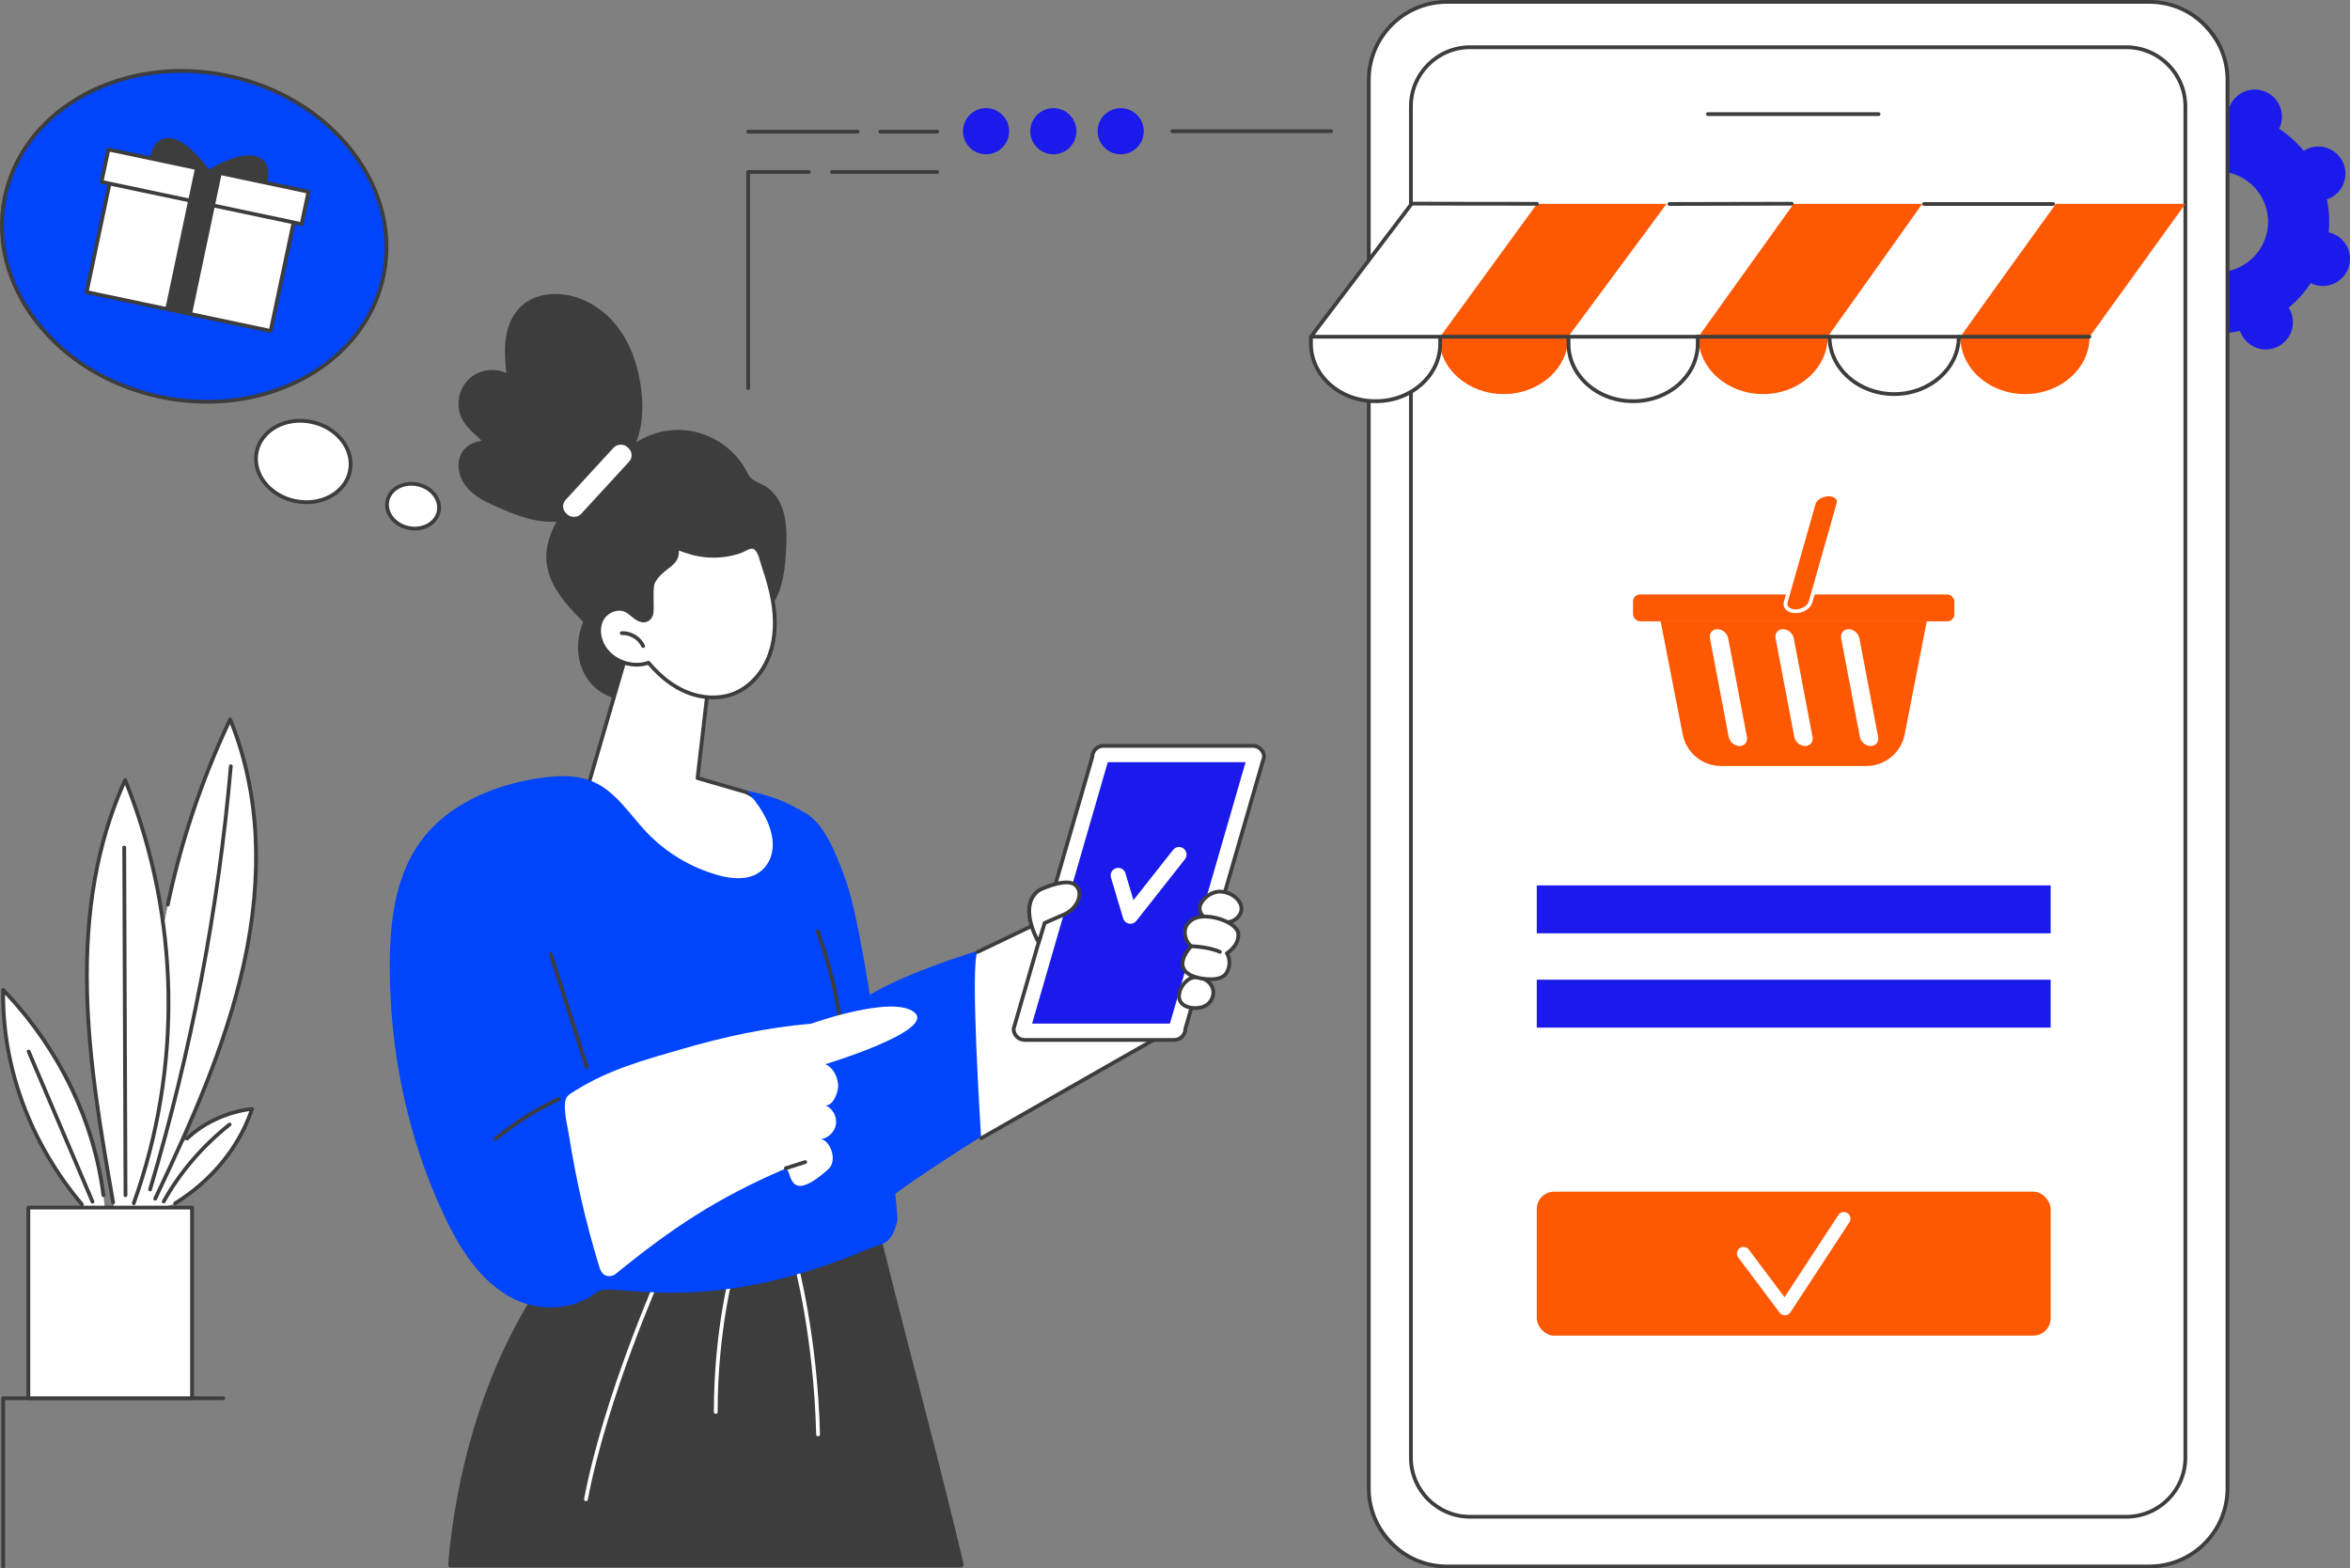
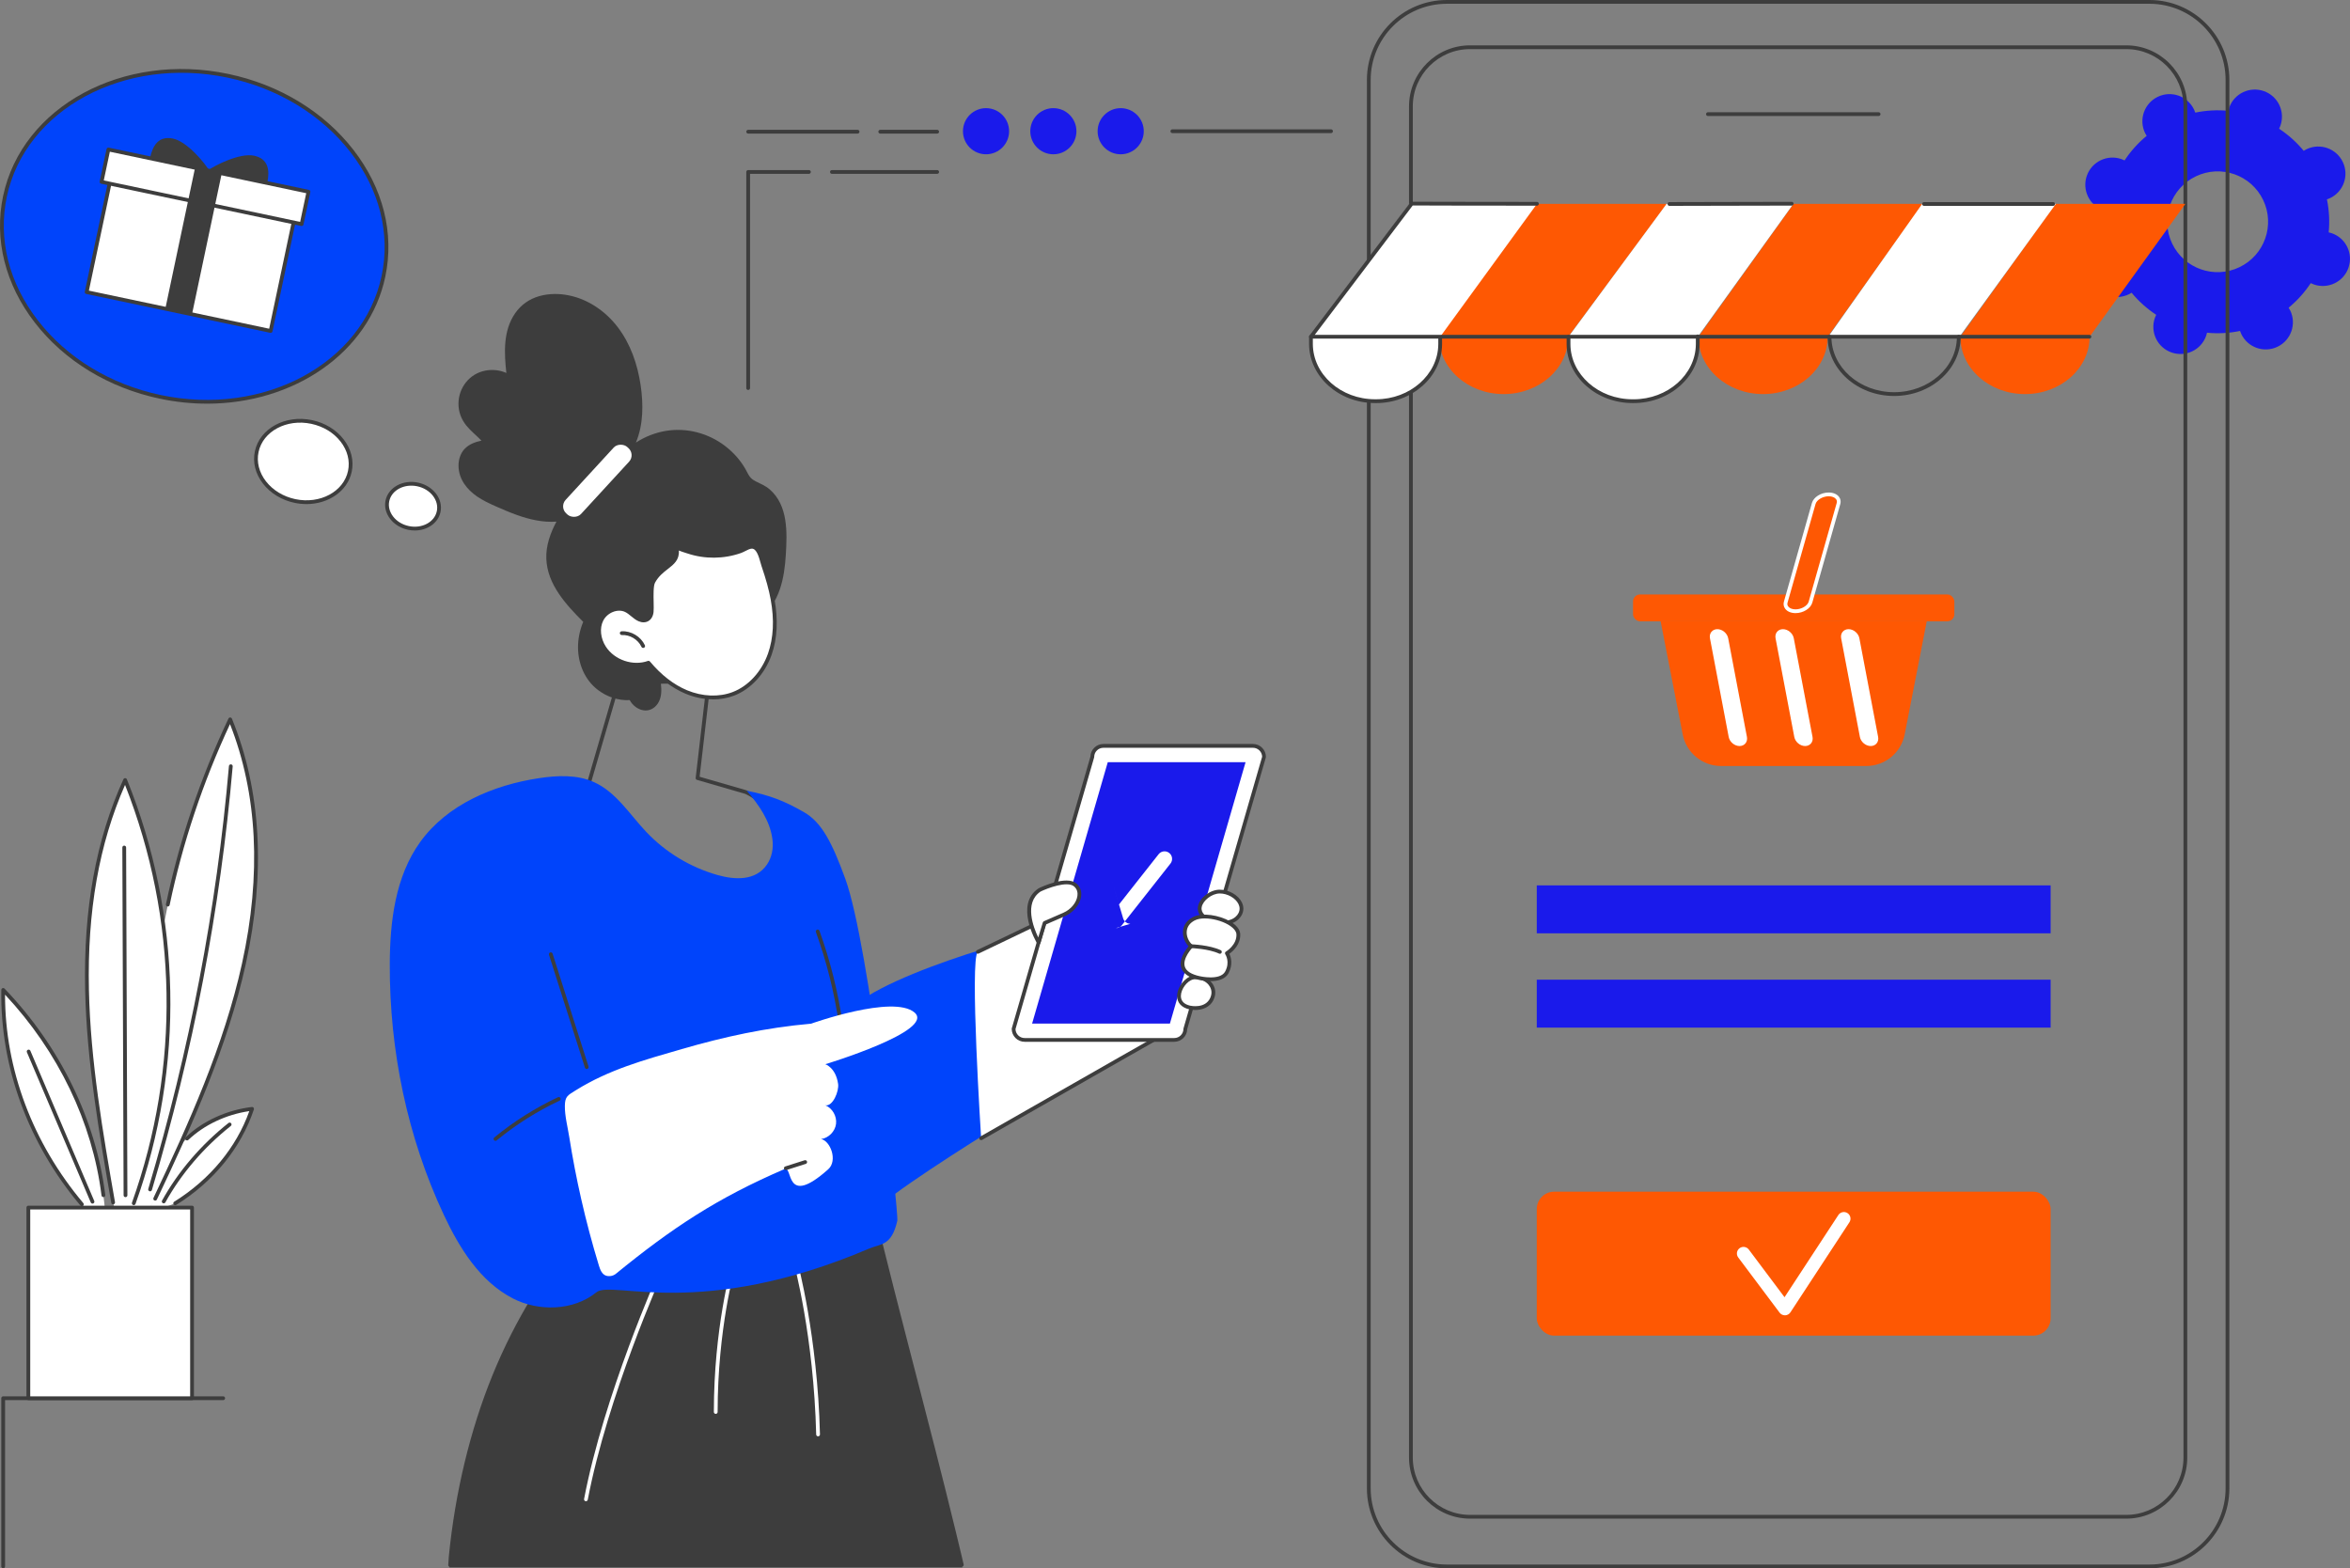
<svg xmlns="http://www.w3.org/2000/svg" id="Ebene_2" data-name="Ebene 2" viewBox="0 0 1246.01 831.5">
  <rect x="0" y="0" width="1246.01" height="831.5" fill="#808080" stroke="none" />
  <defs>
    <style>      .cls-1 {        fill: #0044fb;      }      .cls-1, .cls-2, .cls-3, .cls-4, .cls-5 {        stroke-width: 0px;      }      .cls-2 {        fill: #fe5803;      }      .cls-3 {        fill: #fff;      }      .cls-4 {        fill: #3d3d3d;      }      .cls-5 {        fill: #1a1aeb;      }    </style>
  </defs>
  <g id="Illustration">
    <g id="Order_placed" data-name="Order placed">
      <path class="cls-5" d="M1222.99,79.1c-.54.26-1.04.55-1.53.86-3.79-4.59-8.19-8.51-13.04-11.7.26-.52.49-1.05.69-1.61,2.65-7.49-1.28-15.71-8.78-18.35-7.5-2.64-15.73,1.29-18.38,8.78-.2.56-.35,1.12-.47,1.68-5.77-.56-11.67-.26-17.51.94-.18-.55-.39-1.09-.65-1.62-3.43-7.17-12.03-10.2-19.2-6.77s-10.21,12.02-6.78,19.19c.26.53.55,1.04.86,1.52-4.6,3.79-8.53,8.19-11.72,13.03-.52-.26-1.05-.49-1.61-.69-7.5-2.64-15.73,1.29-18.38,8.78-2.65,7.49,1.28,15.71,8.78,18.35.56.2,1.12.35,1.69.47-.56,5.77-.27,11.66.93,17.49-.55.18-1.09.39-1.63.65-7.18,3.43-10.21,12.02-6.78,19.19,3.43,7.17,12.03,10.2,19.2,6.77.54-.26,1.04-.55,1.53-.86,3.79,4.59,8.19,8.51,13.04,11.7-.26.52-.49,1.05-.69,1.61-2.65,7.49,1.28,15.71,8.78,18.35,7.5,2.64,15.73-1.29,18.38-8.78.2-.56.35-1.12.47-1.68,5.77.56,11.67.26,17.51-.94.18.55.39,1.09.65,1.62,3.43,7.17,12.03,10.2,19.2,6.77s10.21-12.02,6.78-19.19c-.26-.53-.55-1.04-.86-1.52,4.6-3.79,8.53-8.19,11.72-13.03.52.26,1.05.49,1.61.69,7.5,2.64,15.73-1.29,18.38-8.78,2.65-7.49-1.28-15.71-8.78-18.35-.56-.2-1.12-.35-1.69-.47.56-5.77.27-11.66-.93-17.49.55-.18,1.09-.39,1.63-.65,7.18-3.43,10.21-12.02,6.78-19.19-3.43-7.17-12.03-10.2-19.2-6.77ZM1187.37,141.68c-13.33,6.37-29.3.74-35.67-12.57-6.37-13.31-.73-29.26,12.6-35.63,13.33-6.37,29.3-.74,35.67,12.57,6.37,13.31.73,29.26-12.6,35.63Z" />
      <g>
        <g>
          <path class="cls-4" d="M246.36,237.95c-2.29,2.48-3.31,5.86-3.24,9.19.14,6.92,4.41,12.4,9.94,16.16,3,2.04,6.29,3.59,9.59,5.06,3.75,1.66,7.52,3.29,11.39,4.67,6.71,2.4,13.85,4.05,21,3.53-3.24,6.05-5.65,12.82-5.37,19.74.54,13.58,10.46,24.29,19.56,33.41-1.81,4.35-2.8,9.02-2.75,13.75.09,8.57,3.59,16.98,10.47,22.28,4.79,3.7,10.9,5.78,16.92,5.45.21.38.45.76.71,1.12,1.75,2.46,4.56,4.31,7.64,4.38,3.1.07,5.74-1.94,7.11-4.63,1.52-2.99,1.44-6.32,1.09-9.56,5.3.13,10.62-.5,15.74-1.88,9.93-2.67,19.22-8.07,26.23-15.61,3.51-3.77,6.55-8.25,7.7-13.34.2-.87.34-1.75.42-2.64.91-.5,1.79-1.03,2.62-1.65,10.34-7.72,12.76-21.03,13.51-33.13.73-11.86,1.32-26.36-8.65-34.87-2.22-1.9-4.77-2.89-7.34-4.2-1.3-.67-2.44-1.48-3.27-2.69-.85-1.23-1.46-2.62-2.2-3.91-2.71-4.73-6.42-8.82-10.74-12.13-8.87-6.78-20.2-9.8-31.24-8.02-5.72.92-11.2,3.08-16.04,6.23,4-9.51,4-20.41,2.5-30.52-1.63-11-5.39-21.92-12.21-30.8-6.31-8.23-15.39-14.56-25.63-16.69-5.21-1.09-10.73-1.1-15.87.35-5.25,1.48-9.71,4.59-12.81,9.08-6.42,9.28-5.83,20.91-4.66,31.66-3.45-1.55-7.35-1.95-11.09-1.25-8.42,1.57-14.24,9.01-14.3,17.49-.03,4.29,1.45,8.27,4.13,11.6,2.39,2.97,5.42,5.31,8.06,8.03-3.28.74-6.57,1.84-8.9,4.37Z" />
          <rect class="cls-3" x="292.83" y="249.35" width="47.81" height="11.07" rx="5.06" ry="5.06" transform="translate(718.73 194.21) rotate(132.59)" />
          <g>
-             <path class="cls-3" d="M335.58,335.08l-24.48,84.06s46.74,57.6,81.96,55.33c35.22-2.27,28.66-42.14,2.41-54.52l-25.62-7.42,7.64-65.89-41.91-11.57Z" />
            <path class="cls-4" d="M390.98,475.54c-35,0-78.78-53.45-80.66-55.77-.21-.25-.28-.59-.18-.91l24.48-84.06c.15-.52.7-.83,1.23-.68l41.91,11.57c.48.13.78.59.73,1.08l-7.54,65.05,24.8,7.18c.05.01.1.03.15.06,15.03,7.09,24.7,23.74,22,37.9-2.07,10.88-11.1,17.63-24.78,18.51-.71.05-1.42.07-2.14.07ZM312.2,418.91c4.25,5.11,48.04,56.67,80.79,54.56,12.88-.83,21.03-6.83,22.94-16.89,2.53-13.29-6.61-28.95-20.82-35.69l-25.54-7.4c-.47-.14-.77-.59-.71-1.08l7.54-65.04-40.13-11.08-24.06,82.61Z" />
          </g>
          <g>
            <g>
              <path class="cls-3" d="M409.61,317.66c1.77,9.67,1.82,19.86-1.45,29.13-3.27,9.28-10.15,17.54-19.33,21.05-7.96,3.05-17.08,2.31-24.95-.97-7.87-3.29-14.57-8.97-20.03-15.51-8.4,2.99-18.64-.5-23.47-7.98-2.79-4.32-3.77-10.07-1.49-14.68,2.28-4.61,8.28-7.37,12.93-5.17,2.65,1.25,4.54,3.81,7.24,4.95,3.01,1.27,6.02-.1,6.46-4.08.36-3.25-.67-13.06.89-15.94,4.89-9.05,14.54-8.65,12.2-18.68.22.95,5.25,2.38,6.15,2.68,2.26.76,4.58,1.33,6.93,1.69,4.64.72,9.41.67,14.03-.13,2.35-.41,4.66-1.01,6.91-1.81,1.78-.63,4.1-2.32,6-2.34,3.97-.04,5.16,7.2,6.12,10,1.99,5.82,3.76,11.73,4.87,17.78Z" />
              <path class="cls-4" d="M378,370.77c-4.8,0-9.77-1-14.5-2.97-7.19-3-13.9-8.14-19.97-15.27-8.65,2.71-19.06-.98-23.99-8.6-3.25-5.03-3.84-11.03-1.55-15.66,2.64-5.34,9.3-7.97,14.25-5.63,1.39.66,2.55,1.61,3.68,2.54,1.16.95,2.25,1.85,3.52,2.39,1.23.52,2.41.51,3.33-.03.97-.57,1.58-1.69,1.75-3.24.12-1.04.08-2.93.04-4.93-.09-4.33-.19-9.25.96-11.38,2.06-3.81,4.87-5.99,7.35-7.91,3.62-2.81,6.02-4.67,4.76-10.06,0,0,0,0,0,0-.12-.54.21-1.08.75-1.2.48-.11.95.14,1.14.57.31.28,1.44.84,4.93,1.94.27.09.49.15.62.2,2.18.74,4.45,1.29,6.77,1.65,4.54.71,9.16.66,13.71-.13,2.31-.4,4.58-.99,6.75-1.76.56-.2,1.22-.53,1.91-.88,1.45-.74,2.94-1.5,4.41-1.51.02,0,.03,0,.05,0,4.01,0,5.51,5.37,6.51,8.93.19.67.36,1.28.52,1.75,2.38,6.94,3.94,12.64,4.91,17.93,2.04,11.09,1.54,21.07-1.49,29.65-3.58,10.16-11.03,18.25-19.92,21.66-3.47,1.33-7.28,1.99-11.19,1.99ZM343.85,350.37c.29,0,.57.13.77.36,5.98,7.15,12.59,12.28,19.65,15.23,8.12,3.39,16.94,3.74,24.2.96,8.35-3.19,15.36-10.84,18.75-20.45,2.9-8.24,3.38-17.87,1.41-28.62-.95-5.19-2.49-10.79-4.83-17.64-.17-.5-.35-1.14-.55-1.86-.83-2.97-2.08-7.47-4.58-7.47,0,0-.02,0-.02,0-1,.01-2.28.66-3.53,1.3-.75.38-1.46.74-2.15.99-2.27.81-4.65,1.43-7.07,1.85-4.77.83-9.6.87-14.36.13-2.43-.38-4.81-.96-7.1-1.73-.12-.04-.32-.1-.58-.18-1.72-.54-2.99-.98-3.92-1.37.34,5-2.67,7.34-5.84,9.8-2.32,1.8-4.96,3.85-6.81,7.28-.9,1.67-.8,6.7-.72,10.38.04,2.16.08,4.02-.05,5.19-.24,2.17-1.21,3.86-2.73,4.75-1.45.85-3.32.9-5.12.14-1.54-.65-2.79-1.69-4.01-2.69-1.08-.89-2.1-1.73-3.26-2.28-3.94-1.86-9.47.38-11.61,4.71-1.95,3.95-1.39,9.32,1.44,13.69,4.57,7.07,14.37,10.41,22.3,7.58.11-.04.22-.06.34-.06Z" />
            </g>
            <path class="cls-4" d="M341.03,343.53c-.38,0-.74-.21-.91-.58-1.83-3.9-6.12-6.48-10.42-6.26-.52.03-1.02-.4-1.05-.95-.03-.55.4-1.02.95-1.05,5.09-.26,10.16,2.79,12.33,7.41.23.5.02,1.1-.48,1.33-.14.06-.28.09-.42.09Z" />
          </g>
        </g>
        <g>
          <g>
            <path class="cls-4" d="M510.27,831l-48.99-195.03-165.36,33.64c-37.53,49.63-52.41,110.1-57.69,161.39h272.04Z" />
            <path class="cls-4" d="M238.67,830.78s-.05,0-.07,0c-.55-.04-.97-.52-.93-1.07l.3-4.43c3.32-33.86,11.32-67.09,23.14-96.12,6.01-14.75,13.17-28.92,21.3-42.11,2.06-3.35,4.23-6.69,6.43-9.94.39-.58.8-1.26,1.23-1.97,1.76-2.91,3.96-6.54,7.09-7.19,8.8-1.81,17.61-3.61,26.42-5.38,18.2-3.67,36.72-7.35,54.62-10.9,16.73-3.32,34.02-6.75,51.02-10.17,8.81-1.77,17.61-3.56,26.41-5.37l3.6-.74c.22-.04.4-.09.55-.12,1.61-.38,2,.11,2.64,1.49.64,1.39.94,3.03,1.22,4.61.13.72.26,1.42.41,2.07,1.05,4.33,2.11,8.66,3.18,12.99,4.58,18.5,9.23,36.64,13.17,51.93,1.69,6.54,3.38,13.09,5.07,19.63,7.12,27.51,14.48,55.95,21.3,84.04,1.05,4.31,2.08,8.61,3.11,12.93l1.06,4.48c.13.54-.21,1.08-.74,1.2-.54.13-1.08-.21-1.2-.74l-1.06-4.48c-1.02-4.31-2.06-8.61-3.1-12.92-6.82-28.07-14.18-56.51-21.29-84.01-1.69-6.54-3.39-13.09-5.07-19.63-3.95-15.3-8.6-33.44-13.18-51.95-1.07-4.33-2.13-8.66-3.19-12.99-.17-.69-.31-1.45-.44-2.19-.26-1.46-.54-2.97-1.07-4.13-.07-.15-.14-.3-.2-.43-.05.01-.11.03-.17.04-.17.04-.37.09-.61.14l-3.6.74c-8.8,1.81-17.61,3.59-26.41,5.37-17,3.42-34.3,6.86-51.03,10.18-17.91,3.55-36.42,7.23-54.62,10.9-8.81,1.78-17.61,3.57-26.41,5.38-2.28.47-4.22,3.68-5.78,6.26-.45.75-.88,1.45-1.29,2.06-2.19,3.23-4.33,6.55-6.38,9.87-8.07,13.09-15.19,27.16-21.15,41.81-11.75,28.85-19.7,61.89-23,95.53l-.3,4.4c-.04.53-.48.93-1,.93Z" />
          </g>
          <path class="cls-3" d="M310.68,795.94c-.06,0-.12,0-.19-.02-.54-.1-.9-.63-.8-1.17,10.49-55.06,39.48-120.01,39.77-120.66.23-.5.82-.73,1.32-.5.5.23.73.82.5,1.32-.29.65-29.19,65.38-39.63,120.21-.09.48-.51.81-.98.81Z" />
          <path class="cls-3" d="M379.5,749.62c-.55,0-1-.45-1-1,0-44.62,9.21-76.72,9.3-77.04.15-.53.71-.83,1.24-.68.53.15.83.71.68,1.24-.09.32-9.22,32.16-9.22,76.48,0,.55-.45,1-1,1Z" />
          <path class="cls-3" d="M433.76,761.53c-.54,0-.99-.43-1-.98-1.3-52.19-11.77-90.69-11.88-91.08-.15-.53.17-1.08.7-1.23.53-.15,1.08.17,1.23.7.11.39,10.64,39.1,11.95,91.56.01.55-.42,1.01-.97,1.02,0,0-.02,0-.03,0Z" />
        </g>
        <g>
          <g>
            <path class="cls-1" d="M459.76,528.29c17.65-10.97,49.02-21.54,69.01-27.33.94,8.97,2.01,17.93,3.21,26.87,1.48,11.03,3.15,22.03,4.98,33,1.58,9.49,3.27,18.95,5.05,28.4-16.46,9.83-58.46,35.99-75.58,49.97-1.4,1.14-3.48,1.53-5.19.97-2.17-.71-3.13-3.19-3.79-5.37-3.55-11.63-6.13-36.97-8.82-48.82-2.47-10.88,5.22-44.04,5.29-49.41.06-5.01,1.51-5.59,5.85-8.28Z" />
            <g>
              <path class="cls-3" d="M560.81,484.37s-37.94,16.76-42.35,20.29,1.76,98.82,1.76,98.82c0,0,97.93-56.03,102.35-58.23,4.41-2.21-61.76-60.88-61.76-60.88Z" />
              <path class="cls-4" d="M520.23,604.48c-.35,0-.69-.18-.87-.51-.27-.48-.1-1.09.38-1.36,3.42-1.94,13.87-7.9,26.86-15.33,29.58-16.9,69.74-39.84,75.11-42.71-1.94-5.24-37.94-38.5-61.06-59.01l-41.75,20.01c-.5.24-1.1.03-1.33-.47-.24-.5-.03-1.1.47-1.33l42.35-20.29c.36-.17.79-.11,1.1.15.16.14,15.85,14.06,31.25,28.41,31.53,29.38,31.2,31.85,31.04,33.04-.06.47-.33.86-.75,1.07-3.04,1.52-46.6,26.41-75.43,42.88-13,7.42-23.45,13.39-26.87,15.33-.16.09-.32.13-.49.13Z" />
            </g>
            <g>
              <g>
                <g>
                  <path class="cls-3" d="M543.3,551.35h79.33c3.24,0,5.86-2.63,5.86-5.86l41.73-144.17c0-3.24-2.63-5.86-5.86-5.86h-79.33c-3.24,0-5.86,2.63-5.86,5.86l-41.73,144.17c0,3.24,2.63,5.86,5.86,5.86Z" />
                  <path class="cls-4" d="M622.62,552.35h-79.33c-3.78,0-6.86-3.08-6.86-6.86,0-.09.01-.19.04-.28l41.69-144.04c.08-3.72,3.13-6.72,6.86-6.72h79.33c3.78,0,6.86,3.08,6.86,6.86,0,.09-.01.19-.04.28l-41.69,144.04c-.08,3.72-3.13,6.72-6.86,6.72ZM538.43,545.63c.07,2.62,2.23,4.73,4.86,4.73h79.33c2.68,0,4.86-2.18,4.86-4.86,0-.09.01-.19.04-.28l41.69-144.02c-.07-2.62-2.23-4.73-4.86-4.73h-79.33c-2.68,0-4.86,2.18-4.86,4.86,0,.09-.01.19-.04.28l-41.69,144.02Z" />
                </g>
                <polygon class="cls-5" points="620.3 542.71 660.42 404.1 587.36 404.1 547.23 542.71 620.3 542.71" />
-                 <path class="cls-3" d="M599.35,489.77c-.25,0-.5-.02-.75-.07-1.47-.28-2.66-1.35-3.08-2.78l-6.46-21.63c-.63-2.12.57-4.35,2.69-4.98,2.12-.63,4.35.57,4.98,2.69l4.25,14.25,21.01-26.65c1.37-1.74,3.88-2.03,5.62-.66s2.03,3.88.66,5.62l-25.78,32.7c-.77.97-1.93,1.52-3.14,1.52Z" />
+                 <path class="cls-3" d="M599.35,489.77c-.25,0-.5-.02-.75-.07-1.47-.28-2.66-1.35-3.08-2.78l-6.46-21.63l4.25,14.25,21.01-26.65c1.37-1.74,3.88-2.03,5.62-.66s2.03,3.88.66,5.62l-25.78,32.7c-.77.97-1.93,1.52-3.14,1.52Z" />
              </g>
              <g>
                <path class="cls-3" d="M551.19,471.84s13.91-6.73,18.85-2.69c4.94,4.04,1.35,12.57-5.84,15.71-7.18,3.14-10.32,4.49-10.32,4.49l-3.14,10.32s-11.67-19.75.45-27.83Z" />
                <path class="cls-4" d="M550.74,500.67c-.35,0-.68-.18-.86-.49-.5-.84-12.01-20.66.75-29.17.04-.03.08-.05.12-.07,1.48-.72,14.64-6.89,19.92-2.57,2.04,1.67,2.95,4.12,2.56,6.91-.59,4.27-4.06,8.48-8.63,10.49-5.67,2.48-8.83,3.84-9.9,4.31l-3.01,9.88c-.12.38-.44.65-.84.7-.04,0-.08,0-.12,0ZM551.69,472.71c-8.87,5.98-3.69,19.18-1.19,24.33l2.43-7.99c.09-.28.29-.51.56-.63,0,0,3.14-1.35,10.32-4.49,3.96-1.73,6.96-5.32,7.45-8.93.2-1.47.05-3.54-1.85-5.09-3.62-2.96-13.96.98-17.72,2.79Z" />
              </g>
              <g>
                <g>
                  <path class="cls-3" d="M630.81,534.18s8.78,2.03,11.82-4.73-4.05-12.5-10.13-11.15-12.16,13.51-1.69,15.88Z" />
                  <path class="cls-4" d="M633.68,535.48c-1.18,0-2.25-.14-3.09-.33-4.11-.93-6.47-3.51-6.46-7.08,0-4.59,3.97-9.81,8.15-10.74,3.65-.81,7.73.64,10.14,3.6,2.11,2.59,2.52,5.84,1.13,8.94-2,4.43-6.39,5.62-9.87,5.62ZM634.31,519.1c-.54,0-1.08.06-1.6.17-3.26.72-6.58,5.16-6.59,8.8,0,2.63,1.69,4.4,4.9,5.13,0,0,0,0,0,0,.33.07,8.03,1.75,10.69-4.17,1.46-3.25.09-5.69-.85-6.85-1.57-1.93-4.11-3.08-6.56-3.08Z" />
                </g>
                <g>
                  <path class="cls-3" d="M641.86,487.98s10.09,3.85,14.88-2.17-2.64-13.16-10.1-13.11c-7.46.05-16.81,10.75-4.78,15.28Z" />
                  <path class="cls-4" d="M648.68,490.21c-3.71,0-6.92-1.19-7.17-1.29-6.36-2.4-6.69-6.24-6.32-8.32.81-4.54,6.37-8.86,11.44-8.9,4.92-.03,9.92,2.81,11.84,6.77,1.32,2.72.98,5.55-.95,7.97-2.35,2.95-5.77,3.77-8.84,3.77ZM646.72,473.71s-.05,0-.07,0c-4.06.03-8.85,3.69-9.49,7.25-.58,3.24,2.43,5.11,5.06,6.09,0,0,0,0,0,0,.09.04,9.47,3.51,13.74-1.86,1.82-2.29,1.39-4.44.71-5.85-1.57-3.22-5.84-5.64-9.95-5.64Z" />
                </g>
                <g>
                  <path class="cls-3" d="M635.98,518.56s11.49,2.7,14.53-3.04,0-10.13,0-10.13c0,0,6.42-3.72,6.08-10.13s-16.55-11.82-23.65-8.11c-7.09,3.72-5.07,11.49-1.35,14.53,0,0-12.84,13.18,4.39,16.89Z" />
                  <path class="cls-4" d="M641.78,520.19c-3.09,0-5.73-.6-6.02-.66-5.33-1.15-8.52-3.34-9.47-6.51-1.35-4.49,2.31-9.43,3.9-11.29-2.07-2.13-3.23-5.33-2.93-8.27.22-2.16,1.3-5.15,5.22-7.21,5.08-2.66,14.12-.95,19.59,2.16,3.43,1.96,5.39,4.36,5.52,6.78.29,5.57-3.92,9.2-5.76,10.51.81,1.68,2.06,5.56-.44,10.28-1.8,3.4-6.01,4.21-9.61,4.21ZM638.82,486.93c-2.07,0-3.97.33-5.42,1.1-2.48,1.3-3.92,3.25-4.16,5.64-.27,2.6.96,5.58,2.98,7.23.22.18.35.44.36.72s-.09.55-.28.75c-.05.06-5.44,5.67-4.1,10.09.73,2.42,3.42,4.14,7.99,5.13,0,0,.01,0,.02,0,.11.03,10.77,2.46,13.41-2.53,2.7-5.1.17-8.94.06-9.1-.16-.23-.21-.52-.15-.79.06-.27.23-.51.47-.64.06-.03,5.89-3.5,5.58-9.22-.09-1.69-1.73-3.56-4.51-5.15-3.34-1.91-8.14-3.22-12.25-3.22Z" />
                </g>
                <path class="cls-4" d="M646.8,505.68c-.14,0-.29-.03-.42-.09-5.59-2.62-14.73-2.92-14.82-2.92-.55-.02-.99-.48-.97-1.03.02-.55.5-.98,1.03-.97.39.01,9.64.31,15.61,3.11.5.23.72.83.48,1.33-.17.36-.53.58-.91.58Z" />
              </g>
            </g>
          </g>
          <path class="cls-1" d="M271.69,688.28c-17.23-8.98-28.12-26.59-36.37-44.18-19.39-41.35-28.8-87.17-28.65-132.83.07-22.65,2.89-46.47,16.12-64.84,14.33-19.88,38.82-30.22,63.05-33.86,9.76-1.47,20.13-1.94,29.13,2.12,11.7,5.27,18.82,17,27.63,26.33,10.25,10.85,23.47,18.85,37.83,22.91,9.17,2.59,20.24,3.23,26.23-5.56,2.68-3.94,3.51-8.81,2.88-13.53-1.32-9.91-7.34-18.3-13.63-25.61,12.47,2.48,19.71,5.28,30.32,11.34,9.41,5.38,14.88,15.98,21.93,35.27,12.82,35.09,28.45,177.67,27.6,181.42-3.06,13.46-8.8,12.11-14.87,14.7-89.49,38.19-136.46,16.57-144.62,23.18-12.29,9.97-30.84,10.32-44.58,3.16Z" />
          <path class="cls-4" d="M311.09,566.76c-.42,0-.82-.27-.95-.7l-19.06-59.83c-.17-.53.12-1.09.65-1.26.53-.17,1.09.12,1.26.65l19.06,59.83c.17.53-.12,1.09-.65,1.26-.1.03-.2.05-.3.05Z" />
          <path class="cls-4" d="M445.78,543.81c-.49,0-.92-.36-.99-.86-2.38-16.6-6.48-33-12.18-48.77-.19-.52.08-1.09.6-1.28.52-.19,1.09.08,1.28.6,5.74,15.89,9.87,32.44,12.28,49.17.08.55-.3,1.05-.85,1.13-.05,0-.1.01-.14.01Z" />
          <g>
            <path class="cls-3" d="M444.38,574.67c.56,3.91-2.85,12.07-6.74,11.35,3.74,1.55,6.15,5.84,5.64,9.86-.51,4.02-3.93,7.49-7.95,8.05,4.85.81,9.04,11.35,3.77,16.05-23.27,20.73-18.57-2.11-23.09-.17-35.55,15.29-59.48,31.07-89.49,55.56-1.4,1.14-3.48,1.53-5.19.97-2.17-.71-3.13-3.19-3.79-5.37-3.55-11.63-6.68-23.38-9.37-35.23-2.47-10.88-4.59-21.85-6.33-32.87-.84-5.3-2.41-11.2-2.34-16.57.07-5.01,1.51-5.59,5.85-8.28,17.65-10.97,36.08-16,56.07-21.79,22.72-6.58,44.47-11.34,68.66-13.49,0,0,43.54-15.59,54.82-5.91,11.29,9.68-47.3,27.41-47.3,27.41,0,0,5.54,1.76,6.78,10.45Z" />
            <path class="cls-4" d="M416.65,620.4c-.42,0-.82-.27-.95-.7-.17-.53.12-1.09.65-1.26l10.28-3.28c.53-.17,1.09.12,1.26.65.17.53-.12,1.09-.65,1.26l-10.28,3.28c-.1.03-.2.05-.3.05Z" />
            <path class="cls-4" d="M262.71,604.85c-.29,0-.58-.12-.77-.37-.35-.43-.29-1.06.14-1.41,10.32-8.47,21.68-15.65,33.76-21.32.5-.24,1.1-.02,1.33.48.23.5.02,1.1-.48,1.33-11.93,5.61-23.15,12.69-33.34,21.06-.19.15-.41.23-.63.23Z" />
          </g>
        </g>
      </g>
      <g>
        <g>
          <g>
            <g>
-               <rect class="cls-3" x="725.76" y="1" width="455.29" height="829.5" rx="41.38" ry="41.38" transform="translate(1906.82 831.5) rotate(180)" />
              <path class="cls-4" d="M1139.67,831.5h-372.53c-23.37,0-42.38-19.01-42.38-42.38V42.38c0-23.37,19.01-42.38,42.38-42.38h372.53c23.37,0,42.38,19.01,42.38,42.38v746.74c0,23.37-19.01,42.38-42.38,42.38ZM767.14,2c-22.27,0-40.38,18.11-40.38,40.38v746.74c0,22.27,18.11,40.38,40.38,40.38h372.53c22.27,0,40.38-18.11,40.38-40.38V42.38c0-22.27-18.11-40.38-40.38-40.38h-372.53Z" />
            </g>
            <path class="cls-4" d="M1127.36,805.17h-347.91c-17.84,0-32.36-14.52-32.36-32.36V56.4c0-17.84,14.52-32.36,32.36-32.36h347.91c17.84,0,32.36,14.52,32.36,32.36v716.41c0,17.84-14.52,32.36-32.36,32.36ZM779.45,26.04c-16.74,0-30.36,13.62-30.36,30.36v716.41c0,16.74,13.62,30.36,30.36,30.36h347.91c16.74,0,30.36-13.62,30.36-30.36V56.4c0-16.74-13.62-30.36-30.36-30.36h-347.91Z" />
            <path class="cls-4" d="M996.07,61.51h-90.49c-.55,0-1-.45-1-1s.45-1,1-1h90.49c.55,0,1,.45,1,1s-.45,1-1,1Z" />
          </g>
          <g>
            <g>
              <polygon class="cls-2" points="1089.85 108.08 1039.42 178.54 1107.94 178.54 1158.72 108.08 1089.85 108.08" />
              <path class="cls-2" d="M1107.94,178.54c0,16.79-15.34,30.4-34.27,30.4s-34.27-13.61-34.27-30.4l34.27-3.16,34.27,3.16Z" />
            </g>
            <g>
              <polygon class="cls-2" points="950.97 108.08 900.54 178.54 969.06 178.54 1019.49 108.08 950.97 108.08" />
              <path class="cls-2" d="M969.06,178.54c0,16.79-15.34,30.4-34.27,30.4s-34.27-13.61-34.27-30.4l34.27-3.16,34.27,3.16Z" />
            </g>
            <g>
              <polygon class="cls-2" points="814.68 108.08 762.99 178.54 831.51 178.54 883.83 108.08 814.68 108.08" />
              <path class="cls-2" d="M831.51,178.54c0,16.79-15.34,30.4-34.27,30.4s-34.27-13.61-34.27-30.4l34.27-3.16,34.27,3.16Z" />
            </g>
            <g>
              <polygon class="cls-3" points="883.66 108.08 831.65 178.54 900.18 178.54 950.88 108.08 883.66 108.08" />
              <g>
                <path class="cls-3" d="M900.18,178.34v3.96c0,.09,0,.19,0,.28-.17,16.66-15.33,30.11-34,30.11h-.52c-18.73,0-33.93-13.54-34-30.27,0-.04,0-.09,0-.13v-3.76s68.53-.2,68.53-.2Z" />
                <path class="cls-4" d="M866.17,213.7h-.52c-19.22,0-34.92-14.03-35-31.26v-3.9c.01-.55.46-1,1.01-1h0c.55,0,1,.45,1,1v3.89c.06,16.14,14.87,29.27,32.99,29.27h.52c18.03,0,32.84-13.07,33-29.12v-4.24c0-.55.45-1,1-1s1,.45,1,1v4.26c-.18,17.15-15.88,31.1-35,31.1Z" />
              </g>
              <path class="cls-4" d="M885.16,109.15c-.55,0-1-.45-1-1s.45-1,1-1c10.19,0,20.37-.03,30.79-.07,10.97-.04,22.21-.07,34.05-.07.55,0,1,.45,1,1s-.45,1-1,1c-11.84,0-23.08.04-34.05.07-10.42.03-20.6.07-30.79.07Z" />
            </g>
            <g>
              <polygon class="cls-3" points="1019.19 108.08 969.38 178.54 1038.93 178.54 1090.07 108.08 1019.19 108.08" />
              <g>
-                 <path class="cls-3" d="M1038.58,178.54c0,16.79-15.34,30.4-34.27,30.4s-34.27-13.61-34.27-30.4h68.53Z" />
                <path class="cls-4" d="M1004.31,209.94c-19.45,0-35.27-14.08-35.27-31.4,0-.55.45-1,1-1s1,.45,1,1c0,16.21,14.92,29.4,33.27,29.4s33.27-13.19,33.27-29.4c0-.55.45-1,1-1s1,.45,1,1c0,17.31-15.82,31.4-35.27,31.4Z" />
              </g>
              <path class="cls-4" d="M1088.63,109.16h-68.49c-.55,0-1-.45-1-1s.45-1,1-1h68.49c.55,0,1,.45,1,1s-.45,1-1,1Z" />
            </g>
            <g>
              <g>
                <path class="cls-3" d="M729.61,212.7h-.52c-18.73,0-33.93-13.54-34-30.27,0-.04,0-.09,0-.13v-3.76s22.09-11.76,22.09-11.76l46.45,11.56v3.96c0,.09,0,.19,0,.28-.17,16.66-15.33,30.11-34,30.11Z" />
                <path class="cls-4" d="M729.61,213.7h-.52c-19.22,0-34.92-14.03-35-31.26v-.13s0-3.76,0-3.76c0-.37.2-.71.53-.88l22.08-11.76c.22-.12.47-.15.71-.09l46.44,11.56c.45.11.76.51.76.97v4.26c-.18,17.15-15.88,31.1-35,31.1ZM696.09,179.14v3.16s0,.11,0,.11c.07,16.15,14.88,29.28,33,29.28h.52c18.03,0,32.84-13.07,33-29.12v-3.46s-45.31-11.28-45.31-11.28l-21.21,11.3Z" />
              </g>
              <polygon class="cls-3" points="747.42 108.08 695.09 178.54 763.62 178.54 814.93 108.08 747.42 108.08" />
              <path class="cls-4" d="M1107.86,179.54h-412.77c-.38,0-.73-.21-.9-.56-.17-.34-.13-.75.1-1.05l53.46-70.59c.19-.25.48-.4.8-.4h0c.25,0,25.89.11,66.37.11.55,0,1,.45,1,1s-.45,1-1,1c-37.41,0-62.11-.1-65.88-.11l-51.94,68.59h410.75c.55,0,1,.45,1,1s-.45,1-1,1Z" />
            </g>
          </g>
        </g>
        <g>
          <g>
            <rect class="cls-5" x="814.82" y="469.42" width="272.46" height="25.41" />
            <rect class="cls-5" x="814.82" y="519.42" width="272.46" height="25.41" />
          </g>
          <g>
            <g>
              <path class="cls-2" d="M989.54,406.13h-76.99c-9.93,0-18.46-7.03-20.36-16.77l-11.7-59.96h141.11l-11.7,59.96c-1.9,9.74-10.44,16.77-20.36,16.77Z" />
              <rect class="cls-2" x="865.86" y="315.18" width="170.37" height="14.22" rx="3.71" ry="3.71" />
              <g>
                <path class="cls-2" d="M952.02,324.07c3.61,0,7.18-2.18,7.94-4.84l14.84-52.28c.76-2.66-1.58-4.84-5.19-4.84s-7.18,2.18-7.94,4.84l-14.84,52.28c-.76,2.66,1.58,4.84,5.19,4.84Z" />
                <path class="cls-3" d="M952.02,325.07c-2.37,0-4.37-.84-5.47-2.3-.83-1.09-1.07-2.45-.68-3.81l14.84-52.28c.89-3.12,4.8-5.56,8.9-5.56,2.37,0,4.37.84,5.47,2.3.83,1.09,1.07,2.45.68,3.81l-14.84,52.28c-.89,3.12-4.8,5.56-8.9,5.56ZM969.61,263.12c-3.15,0-6.35,1.88-6.98,4.11l-14.84,52.28c-.22.76-.1,1.45.36,2.05.71.95,2.16,1.51,3.88,1.51,3.15,0,6.35-1.88,6.98-4.11l14.84-52.28c.22-.76.1-1.45-.36-2.05-.71-.95-2.16-1.51-3.88-1.51Z" />
              </g>
            </g>
            <g>
              <path class="cls-3" d="M957.11,395.54c-2.66,0-5.25-2.18-5.75-4.84l-9.93-52.28c-.51-2.66,1.26-4.84,3.92-4.84s5.25,2.18,5.75,4.84l9.93,52.28c.51,2.66-1.26,4.84-3.92,4.84Z" />
              <path class="cls-3" d="M991.89,395.54c-2.66,0-5.25-2.18-5.75-4.84l-9.93-52.28c-.51-2.66,1.26-4.84,3.92-4.84s5.25,2.18,5.75,4.84l9.93,52.28c.51,2.66-1.26,4.84-3.92,4.84Z" />
              <path class="cls-3" d="M922.33,395.54c-2.66,0-5.25-2.18-5.75-4.84l-9.93-52.28c-.51-2.66,1.26-4.84,3.92-4.84s5.25,2.18,5.75,4.84l9.93,52.28c.51,2.66-1.26,4.84-3.92,4.84Z" />
            </g>
          </g>
          <g>
            <rect class="cls-2" x="814.82" y="631.82" width="272.46" height="76.32" rx="9.21" ry="9.21" />
            <path class="cls-3" d="M946.38,697.36c-1.1,0-2.14-.52-2.8-1.4l-21.94-29.27c-1.16-1.55-.85-3.74.7-4.9,1.55-1.16,3.74-.84,4.9.7l18.95,25.28,28.54-43.58c1.06-1.62,3.23-2.07,4.85-1.01,1.62,1.06,2.07,3.23,1.01,4.85l-31.28,47.76c-.62.95-1.68,1.54-2.82,1.58-.04,0-.07,0-.11,0Z" />
          </g>
        </g>
      </g>
      <g>
        <g>
          <g>
            <ellipse class="cls-1" cx="102.97" cy="125.31" rx="86.99" ry="102.56" transform="translate(-40.89 200.21) rotate(-78.09)" />
            <path class="cls-4" d="M109.75,214.02c-8.18,0-16.55-.85-24.97-2.63-27.03-5.71-50.57-20.01-66.27-40.28C2.77,150.8-3.22,126.94,1.65,103.91h0C11.68,56.44,65.29,27.42,121.16,39.22c27.03,5.71,50.57,20.01,66.27,40.28,15.74,20.31,21.73,44.18,16.86,67.21-8.52,40.31-48.47,67.32-94.54,67.32ZM2.63,104.12l.98.21c-4.74,22.44,1.11,45.73,16.49,65.57,15.41,19.89,38.53,33.93,65.1,39.54,54.79,11.57,107.34-16.76,117.14-63.15,4.74-22.44-1.11-45.73-16.49-65.57-15.41-19.89-38.53-33.93-65.1-39.54C65.96,29.61,13.41,57.94,3.61,104.32l-.98-.21Z" />
          </g>
          <g>
            <path class="cls-4" d="M110.3,90.32c-1.44,6.83,3.51,13.66,11.06,15.25s18.9-1.79,20.34-8.62c1.44-6.83.54-12.8-7.01-14.4-7.55-1.6-20.9,5.18-24.39,7.77Z" />
            <path class="cls-4" d="M110.93,90.45c-1.44,6.83-8.74,11.07-16.29,9.48s-16.56-9.28-15.11-16.11c1.44-6.83,4.69-11.93,12.24-10.33,7.55,1.6,17.02,13.19,19.16,16.96Z" />
            <g>
              <rect class="cls-3" x="52.31" y="94.03" width="99.71" height="71.91" transform="translate(175.26 278.27) rotate(-168.08)" />
              <path class="cls-4" d="M143.5,176.47c-.07,0-.14,0-.21-.02l-97.55-20.6c-.26-.05-.49-.21-.63-.43-.15-.22-.2-.49-.14-.75l14.87-70.36c.11-.54.64-.89,1.19-.77l97.55,20.6c.26.05.49.21.63.43.15.22.2.49.14.75l-14.87,70.36c-.1.47-.52.79-.98.79ZM47.13,154.09l95.6,20.19,14.45-68.4-95.6-20.19-14.45,68.4Z" />
            </g>
            <g>
              <rect class="cls-3" x="54.48" y="90.26" width="108.43" height="17.56" transform="translate(194.59 218.41) rotate(-168.08)" />
              <path class="cls-4" d="M159.93,119.83c-.07,0-.14,0-.21-.02l-106.09-22.4c-.26-.05-.49-.21-.63-.43-.15-.22-.2-.49-.14-.75l3.63-17.18c.11-.54.64-.89,1.19-.77l106.09,22.4c.26.05.49.21.63.43.15.22.2.49.14.75l-3.63,17.18c-.1.47-.52.79-.98.79ZM55.02,95.66l104.13,21.99,3.22-15.22-104.13-21.99-3.22,15.22Z" />
            </g>
            <rect class="cls-4" x="95.44" y="89.16" width="14.45" height="76.84" transform="translate(176.76 273.62) rotate(-168.08)" />
          </g>
        </g>
        <g>
          <ellipse class="cls-3" cx="160.81" cy="244.67" rx="21.41" ry="25.24" transform="translate(-111.77 351.54) rotate(-78.09)" />
          <path class="cls-4" d="M162.48,267.26c-2.06,0-4.17-.21-6.3-.66-6.83-1.44-12.78-5.06-16.75-10.19-4.01-5.18-5.54-11.27-4.29-17.16,2.56-12.09,16.16-19.49,30.31-16.5,6.83,1.44,12.78,5.06,16.75,10.19,4.01,5.18,5.54,11.27,4.29,17.16-2.17,10.28-12.32,17.17-24.01,17.17ZM137.09,239.66c-1.12,5.3.27,10.82,3.92,15.52,3.68,4.75,9.22,8.11,15.58,9.46,13.08,2.76,25.61-3.95,27.94-14.96,1.12-5.3-.27-10.82-3.92-15.52-3.68-4.75-9.22-8.11-15.58-9.46-13.08-2.76-25.61,3.95-27.94,14.96Z" />
        </g>
        <g>
          <path class="cls-3" d="M205.41,265.51c-1.35,6.37,3.65,12.81,11.16,14.4s14.68-2.29,16.03-8.66c1.35-6.37-3.65-12.81-11.16-14.4-7.51-1.59-14.68,2.29-16.03,8.66Z" />
          <path class="cls-4" d="M219.92,281.26c-1.17,0-2.36-.12-3.56-.37-3.86-.82-7.23-2.87-9.48-5.77-2.29-2.96-3.16-6.44-2.45-9.81,1.46-6.9,9.18-11.13,17.21-9.43,3.86.82,7.23,2.87,9.48,5.77,2.29,2.96,3.16,6.44,2.45,9.81-1.24,5.87-7.01,9.8-13.66,9.8ZM206.39,265.71c-.59,2.79.15,5.69,2.07,8.17,1.96,2.53,4.91,4.32,8.31,5.04,6.96,1.47,13.61-2.07,14.84-7.89.59-2.79-.15-5.69-2.07-8.17-1.96-2.53-4.91-4.32-8.31-5.04-6.95-1.47-13.61,2.07-14.84,7.89Z" />
        </g>
      </g>
      <g>
        <g>
          <circle class="cls-5" cx="594.21" cy="69.57" r="12.23" />
          <circle class="cls-5" cx="558.51" cy="69.57" r="12.23" />
          <circle class="cls-5" cx="522.81" cy="69.57" r="12.23" />
        </g>
        <path class="cls-4" d="M705.74,70.57h-84.14c-.55,0-1-.45-1-1s.45-1,1-1h84.14c.55,0,1,.45,1,1s-.45,1-1,1Z" />
        <g>
          <path class="cls-4" d="M454.71,70.83h-58.02c-.55,0-1-.45-1-1s.45-1,1-1h58.02c.55,0,1,.45,1,1s-.45,1-1,1Z" />
          <path class="cls-4" d="M496.91,70.83h-30.19c-.55,0-1-.45-1-1s.45-1,1-1h30.19c.55,0,1,.45,1,1s-.45,1-1,1Z" />
          <path class="cls-4" d="M396.69,206.76c-.55,0-1-.45-1-1v-114.59c0-.55.45-1,1-1h32.22c.55,0,1,.45,1,1s-.45,1-1,1h-31.22v113.59c0,.55-.45,1-1,1Z" />
          <path class="cls-4" d="M496.91,92.17h-55.82c-.55,0-1-.45-1-1s.45-1,1-1h55.82c.55,0,1,.45,1,1s-.45,1-1,1Z" />
        </g>
      </g>
      <g>
        <path class="cls-4" d="M1.68,831.5c-.55,0-1-.45-1-1v-89.18c0-.55.45-1,1-1h116.66c.55,0,1,.45,1,1s-.45,1-1,1H2.68v88.18c0,.55-.45,1-1,1Z" />
        <g>
          <g>
            <g>
              <path class="cls-3" d="M92.88,637.99c19.51-12.12,34.12-30.08,40.78-50.1-13.13,1.57-25.55,7.24-34.48,15.75l-3.51,3.06-16.1,33.54h7.23l6.08-2.25Z" />
              <path class="cls-4" d="M92.88,638.99c-.33,0-.66-.17-.85-.47-.29-.47-.15-1.09.32-1.38,18.91-11.75,33.01-28.77,39.84-48.04-12.26,1.79-23.96,7.31-32.32,15.27-.4.38-1.03.37-1.41-.03-.38-.4-.37-1.03.03-1.41,9.03-8.6,21.8-14.43,35.06-16.02.34-.04.68.1.89.36.22.27.28.62.17.95-6.77,20.34-21.4,38.32-41.21,50.63-.16.1-.35.15-.53.15Z" />
              <path class="cls-4" d="M86.8,638.02c-.16,0-.33-.04-.48-.13-.48-.27-.66-.88-.39-1.36,8.52-15.4,20.7-29.62,35.22-41.13.43-.34,1.06-.27,1.4.16.34.43.27,1.06-.16,1.4-14.32,11.35-26.32,25.36-34.71,40.53-.18.33-.52.52-.88.52Z" />
            </g>
            <g>
              <path class="cls-3" d="M122.04,381.41c-14.93,31.62-26.04,64.6-33.06,98.23l-2.04,10.43,1.13,10.99c1.18,13.2,1.73,28.37.93,45.1-.74,15.33-2.49,29.21-4.64,41.38-4.89,17.57-14.67,52.7-14.67,52.7h9.9l2.71-4.67c19.19-40.47,37.58-81.55,47.02-124.54,9.45-42.99,9.57-88.36-7.27-129.61Z" />
              <path class="cls-4" d="M82.29,636.56c-.14,0-.29-.03-.43-.1-.5-.24-.71-.83-.48-1.33,18.51-39.05,37.39-80.81,46.95-124.33,10.35-47.12,8.21-89.8-6.37-126.89-14.4,30.89-25.16,63.14-32.01,95.92-.11.54-.64.89-1.18.77-.54-.11-.89-.64-.77-1.18,7.04-33.67,18.19-66.79,33.14-98.45.17-.36.53-.58.93-.57.4.01.75.25.9.62,15.5,37.97,17.96,81.78,7.32,130.21-9.61,43.72-28.53,85.6-47.1,124.75-.17.36-.53.57-.9.57Z" />
              <path class="cls-4" d="M79.58,631.63c-.09,0-.19-.01-.29-.04-.53-.16-.83-.71-.67-1.24,21.83-73.28,36.22-148.71,42.77-224.19.05-.55.53-.95,1.08-.91.55.05.96.53.91,1.08-6.56,75.62-20.97,151.18-42.84,224.59-.13.43-.53.71-.96.71Z" />
            </g>
            <g>
              <path class="cls-3" d="M54.82,633.68c-4.93-39.75-23.67-78.13-53.12-108.84-.67,40.47,14.22,81.02,41.73,113.68l1.29,1.71h10.84l-.74-6.56Z" />
              <path class="cls-4" d="M43.43,639.53c-.28,0-.57-.12-.77-.36C14.93,606.25.03,565.64.7,524.83c0-.41.26-.77.63-.91.38-.15.81-.05,1.09.24,29.49,30.74,48.45,69.6,53.39,109.41.07.55-.32,1.05-.87,1.12-.54.07-1.05-.32-1.12-.87-4.79-38.61-22.93-76.33-51.15-106.47-.04,39.5,14.65,78.66,41.52,110.55.36.42.3,1.05-.12,1.41-.19.16-.42.24-.64.24Z" />
              <path class="cls-4" d="M49.05,638.13c-.39,0-.76-.23-.92-.61l-33.86-79.63c-.22-.51.02-1.1.53-1.31.51-.22,1.1.02,1.31.53l33.86,79.63c.22.51-.02,1.1-.53,1.31-.13.05-.26.08-.39.08Z" />
            </g>
            <g>
              <path class="cls-3" d="M70.92,637.95c26-72.66,24.38-152.56-4.57-224.38-15.95,35.17-21.01,73.5-20.2,111.29.81,37.8,7.33,75.3,13.83,112.68l.61,2.69h9.62l.7-2.29Z" />
              <path class="cls-4" d="M70.92,638.95c-.11,0-.23-.02-.34-.06-.52-.19-.79-.76-.6-1.28,25.69-71.8,24.37-150.35-3.68-221.47-13.78,31.34-20.05,66.93-19.15,108.7.81,37.78,7.42,75.78,13.82,112.53.09.54-.27,1.06-.81,1.16-.55.1-1.06-.27-1.16-.81-6.41-36.82-13.03-74.9-13.85-112.83-.93-43.04,5.71-79.59,20.29-111.73.17-.36.51-.6.93-.59.4,0,.76.25.91.63,29.08,72.15,30.71,152.09,4.58,225.09-.15.41-.53.66-.94.66Z" />
              <path class="cls-4" d="M66.54,634.72c-.55,0-1-.45-1-1l-.67-184.38c0-.55.44-1,1-1,.55.04,1,.44,1,1l.67,184.38c0,.55-.44,1-1,1h0Z" />
            </g>
          </g>
          <g>
            <rect class="cls-3" x="15.03" y="640.24" width="86.79" height="101.08" transform="translate(116.84 1381.56) rotate(180)" />
            <path class="cls-4" d="M101.82,742.32H15.03c-.55,0-1-.45-1-1v-101.08c0-.55.45-1,1-1h86.79c.55,0,1,.45,1,1v101.08c0,.55-.45,1-1,1ZM16.03,740.32h84.79v-99.08H16.03v99.08Z" />
          </g>
        </g>
      </g>
    </g>
  </g>
</svg>